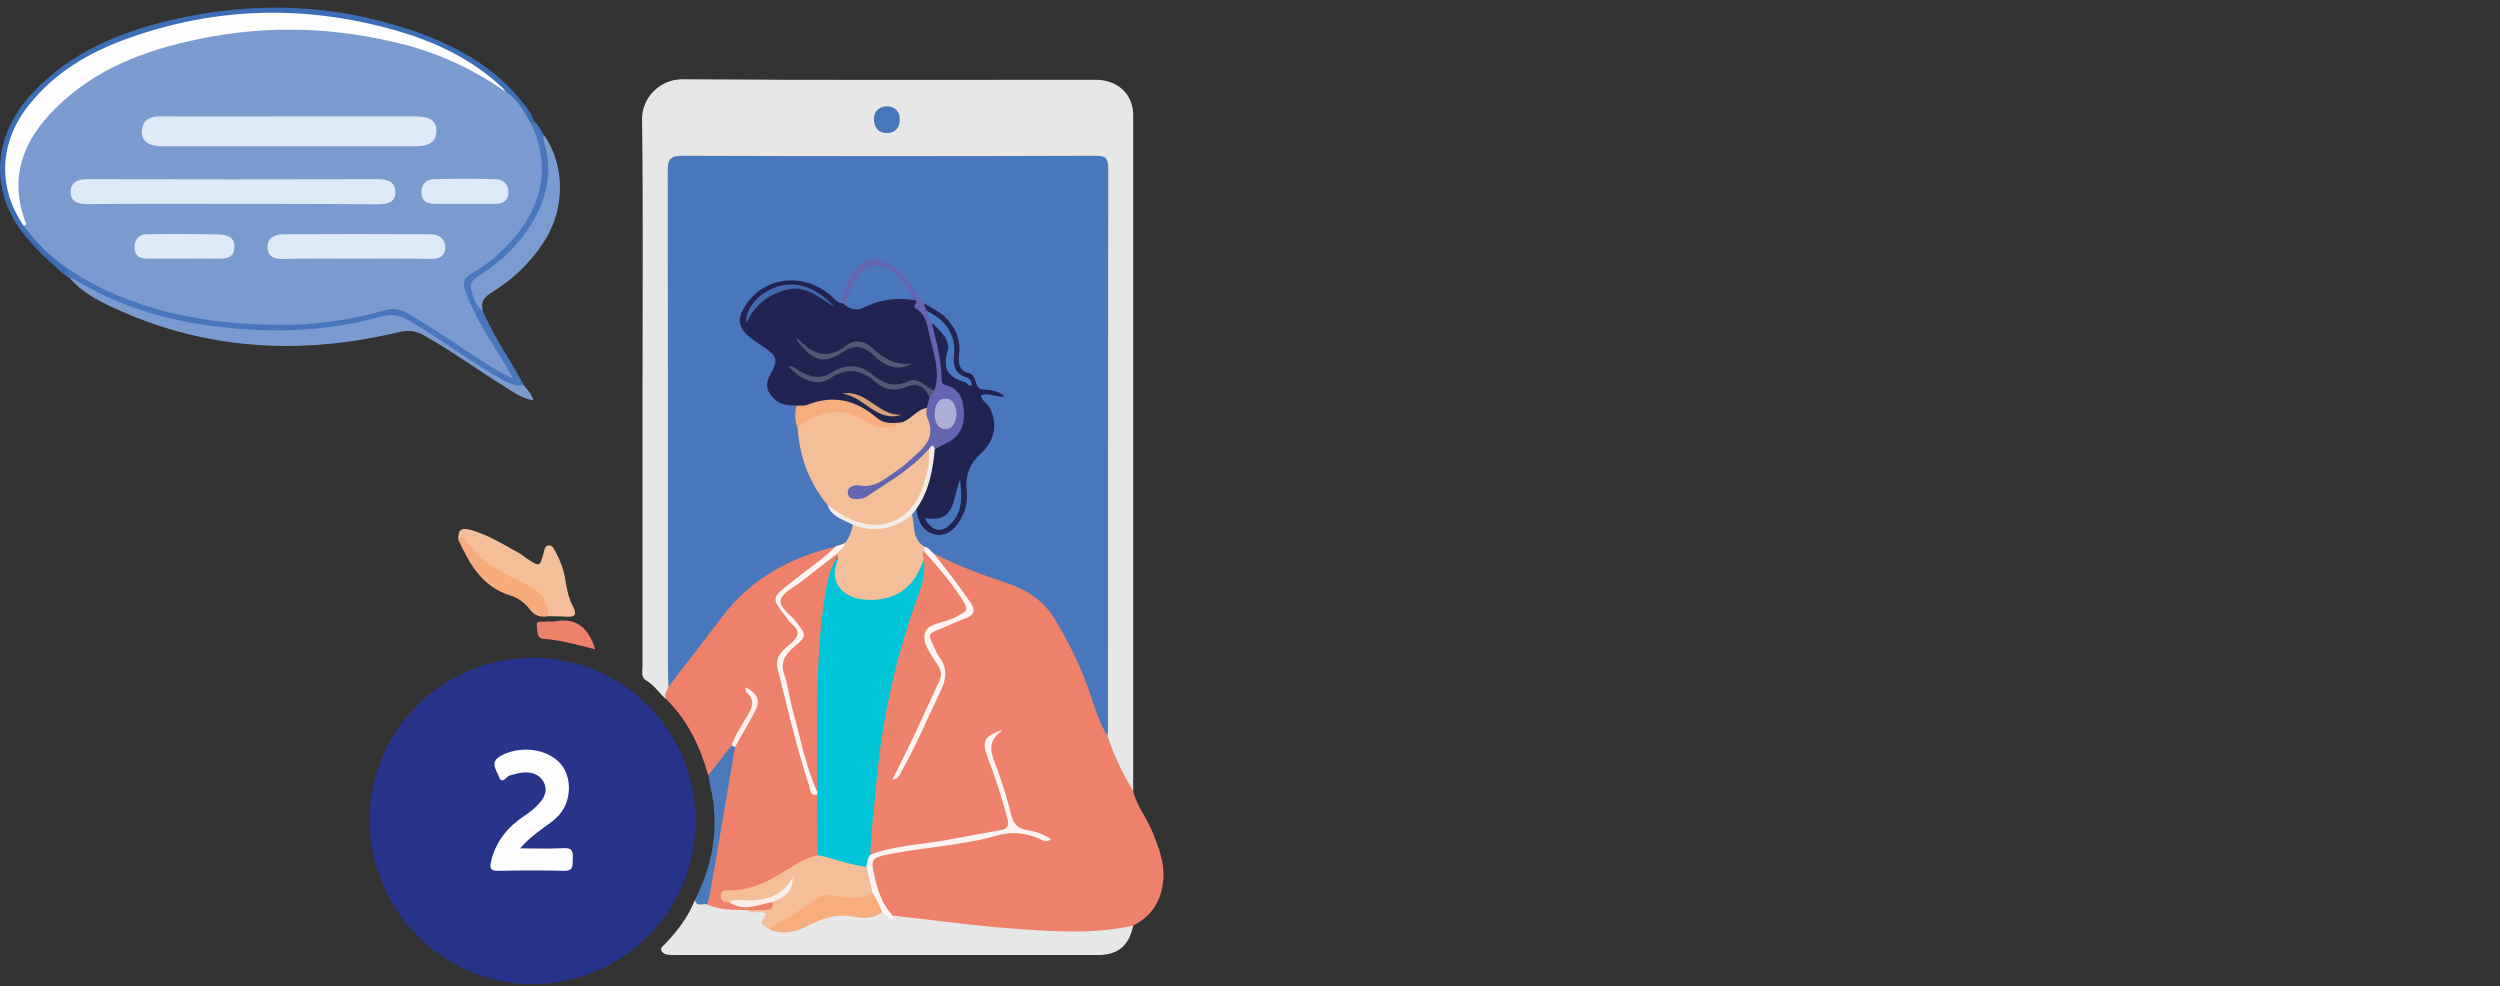
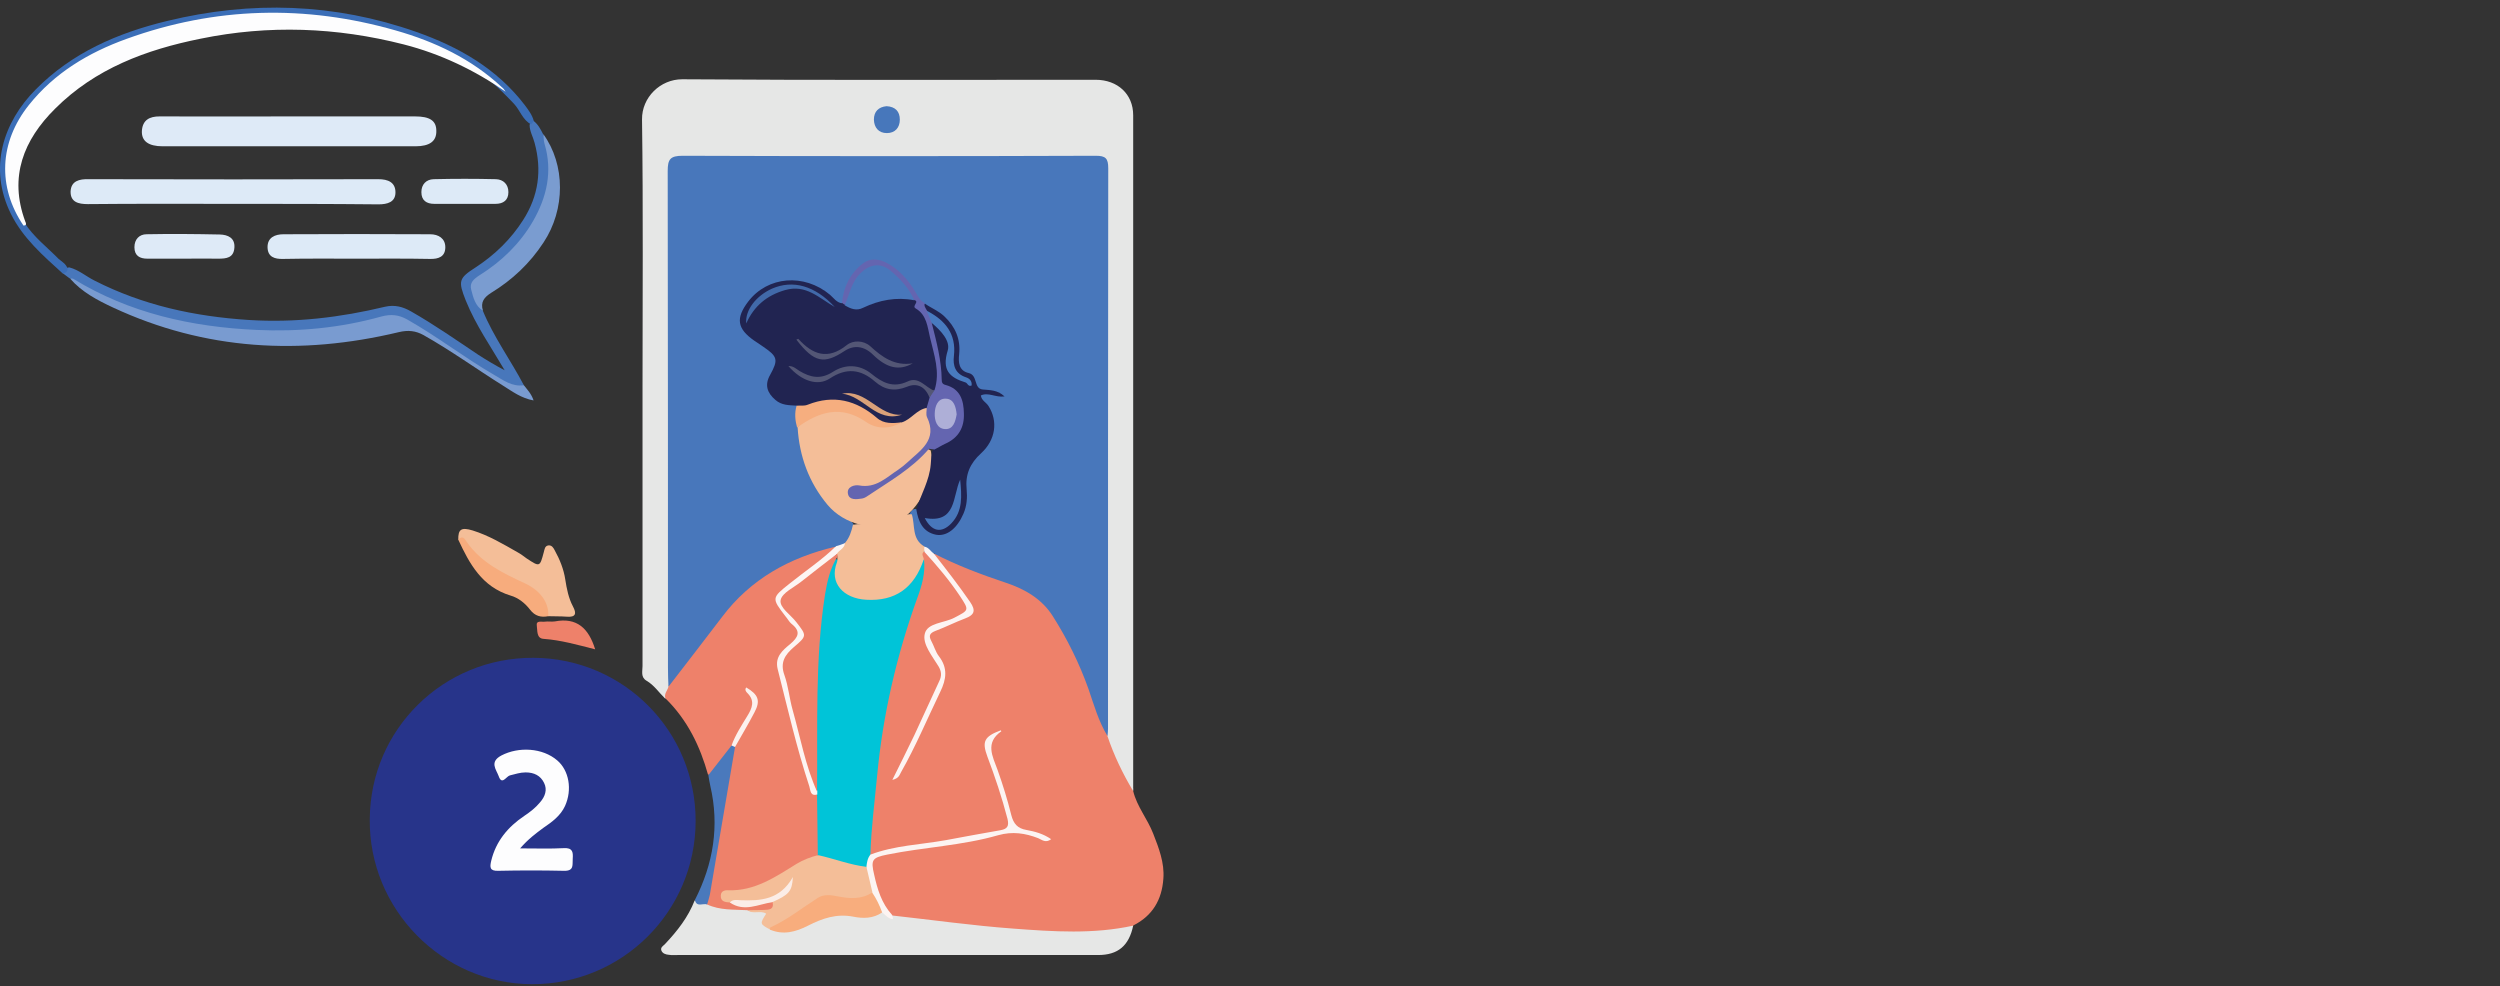
<svg xmlns="http://www.w3.org/2000/svg" width="256" height="101" viewBox="0 0 256 101" fill="none">
  <rect x="0" y="0" width="256" height="101" fill="#333333" stroke="none" />
  <g clip-path="url(#clip0_1076_5199)">
    <path d="M54.638 67.359C63.854 67.41 71.258 74.859 71.233 84.095C71.207 93.356 63.701 100.806 54.459 100.78C45.294 100.755 37.762 93.101 37.864 83.891C37.915 74.681 45.396 67.308 54.638 67.359Z" fill="#27348A" />
    <path d="M116.039 81.008C116.422 82.59 117.494 83.84 118.081 85.345C118.668 86.85 119.256 88.355 119.128 89.988C118.975 92.131 118.03 93.764 116.064 94.759C115.222 95.677 114.073 95.576 113.001 95.601C106.848 95.831 100.746 95.371 94.67 94.478C93.623 94.325 92.551 94.376 91.555 93.994C89.564 92.718 89.283 90.626 89.079 88.559C89.002 87.743 89.819 87.513 90.483 87.36C92.5 86.901 94.542 86.646 96.585 86.365C98.474 86.11 100.363 85.855 102.15 85.319C103.631 84.86 104.959 85.064 106.312 85.651L106.286 85.6C104.014 85.447 103.248 83.967 102.865 81.952C102.584 80.421 101.946 78.967 101.384 77.513C101.001 76.518 101.027 76.492 101.538 75.676C100.874 76.058 101.052 76.594 101.257 77.181C102.048 79.324 102.789 81.467 103.376 83.687C103.657 84.707 103.274 85.09 102.406 85.319C99.47 86.059 96.457 86.391 93.444 86.85C92.245 87.029 91.019 87.207 89.845 87.564C89.538 87.667 89.206 87.871 88.9 87.539C88.543 86.263 88.874 85.013 88.977 83.763C89.538 76.569 90.713 69.451 93.01 62.588C93.546 60.955 94.466 59.399 94.261 57.587C94.236 57.205 94.057 56.771 94.517 56.49C95.385 56.516 95.64 57.332 96.1 57.817C97.172 59.016 98.091 60.343 98.959 61.695C99.418 62.409 99.393 62.868 98.499 63.251C97.555 63.634 96.661 64.118 95.691 64.45C94.874 64.731 94.746 65.165 95.104 65.879C95.461 66.644 95.793 67.41 96.253 68.15C96.636 68.736 96.661 69.297 96.38 69.935C95.027 72.997 93.7 76.033 92.066 78.967C93.7 76.007 95.078 72.946 96.431 69.833C96.687 69.272 96.687 68.787 96.355 68.277C95.946 67.639 95.615 66.95 95.283 66.261C94.746 65.062 94.849 64.833 96.023 64.348C96.84 64.016 97.657 63.659 98.448 63.251C99.572 62.69 99.597 62.69 98.882 61.593C97.989 60.215 97.019 58.888 95.946 57.613C95.742 57.358 95.436 57.128 95.64 56.745C95.946 56.592 96.227 56.643 96.483 56.796C98.576 57.919 100.823 58.735 103.069 59.424C106.159 60.368 107.946 62.588 109.401 65.267C110.907 68.073 111.852 71.109 113.052 74.043C113.23 74.477 113.358 74.91 113.613 75.319C114.303 77.257 115.554 78.967 116.039 81.008Z" fill="#EE816A" />
    <path d="M116.038 81.008C114.966 79.222 114.073 77.359 113.409 75.395C113.153 74.349 113.077 73.303 113.077 72.231C113.077 54.653 113.077 37.1 113.077 19.548C113.077 19.165 113.077 18.782 113.077 18.4C113.077 16.512 113.026 16.461 111.162 16.461C97.656 16.461 84.151 16.461 70.62 16.461C68.833 16.461 68.756 16.512 68.756 18.323C68.756 34.753 68.756 51.158 68.756 67.588C68.756 68.404 68.756 69.195 68.705 70.012C68.654 70.573 68.577 71.134 68.118 71.542C67.48 70.93 66.994 70.165 66.203 69.706C65.59 69.348 65.794 68.736 65.794 68.2C65.794 58.735 65.794 49.27 65.794 39.83C65.794 30.62 65.871 21.41 65.743 12.226C65.718 9.981 67.607 8.118 69.854 8.118C83.947 8.22 98.065 8.169 112.183 8.169C114.456 8.169 116.038 9.649 116.038 11.792C116.038 34.753 116.038 57.689 116.038 80.65C116.064 80.752 116.038 80.855 116.038 81.008Z" fill="#E6E7E6" />
    <path d="M68.144 71.517C67.965 71.058 68.348 70.726 68.45 70.318C68.526 69.936 68.68 69.578 68.909 69.272C71.36 65.981 73.658 62.537 76.747 59.782C78.483 58.225 80.526 57.23 82.747 56.541C83.641 56.261 84.432 55.47 85.504 55.98C85.581 56.669 85.045 56.924 84.636 57.256C83.155 58.429 81.649 59.603 80.143 60.776C79.454 61.338 79.479 61.695 80.066 62.282C80.628 62.843 81.036 63.557 81.547 64.195C82.083 64.859 82.058 65.471 81.394 65.956C79.811 67.104 79.862 68.481 80.296 70.191C81.011 72.946 81.751 75.65 82.466 78.406C82.772 79.579 83.13 80.753 83.921 81.748C84.126 83.585 84.126 85.447 83.921 87.284C83.513 88.228 82.466 88.203 81.751 88.662C80.219 89.682 78.636 90.652 76.824 91.162C76.16 91.341 75.496 91.417 74.832 91.494C74.628 91.519 74.373 91.57 74.398 91.825C74.424 92.055 74.679 92.106 74.858 92.208C75.65 92.667 76.466 92.514 77.309 92.387C77.922 92.284 78.534 92.055 79.173 92.284C79.505 93.101 78.892 93.279 78.33 93.433C77.717 93.586 77.079 93.458 76.466 93.535C75.037 93.484 73.582 93.662 72.305 92.769C72.101 91.264 72.611 89.861 72.892 88.432C73.582 85.013 73.888 81.518 74.577 78.1C74.679 77.615 74.705 77.079 74.986 76.645C75.522 75.319 76.364 74.12 77.028 72.844C77.335 72.257 77.437 71.721 76.951 71.186C77.462 71.798 77.258 72.385 76.951 72.972C76.364 74.094 75.624 75.14 75.113 76.314C74.22 77.309 73.837 78.737 72.509 79.35C71.692 76.416 70.39 73.711 68.144 71.517Z" fill="#EE816A" />
    <path d="M72.407 92.616C73.735 93.228 75.139 93.126 76.518 93.203C76.901 93.407 77.335 93.305 77.743 93.305C78.28 93.305 78.79 93.279 78.484 94.096C78.28 94.657 78.714 94.81 79.122 94.963C80.347 95.32 81.471 95.04 82.569 94.504C84.152 93.688 85.76 93.177 87.573 93.586C88.364 93.764 89.181 93.586 89.947 93.331C90.509 93.126 90.815 93.739 91.3 93.739C95.462 94.198 99.597 94.785 103.784 95.091C107.869 95.397 111.98 95.678 116.039 94.785C115.605 96.851 114.482 97.795 112.439 97.795C98.091 97.795 83.718 97.795 69.369 97.795C69.063 97.795 68.782 97.821 68.476 97.77C68.169 97.744 67.863 97.642 67.736 97.362C67.582 97.004 67.94 96.851 68.118 96.647C69.369 95.32 70.467 93.917 71.131 92.208C71.591 92.284 72.05 92.31 72.407 92.616Z" fill="#E6E7E6" />
    <path d="M53.643 39.448C54.001 39.908 54.409 40.316 54.639 41.005C53.362 40.775 52.469 40.086 51.524 39.499C48.792 37.79 46.188 35.902 43.38 34.32C42.563 33.861 41.772 33.785 40.827 34.014C30.793 36.412 20.99 35.877 11.569 31.488C9.986 30.749 8.378 29.907 7.178 28.529C7.663 28.121 8.071 28.503 8.454 28.733C12.999 31.259 17.901 32.662 23.032 33.223C28.368 33.785 33.678 33.504 38.886 32.152C40.035 31.846 41.006 31.948 42.052 32.509C44.835 34.04 47.363 36.004 50.069 37.637C51.192 38.351 52.392 38.913 53.643 39.448Z" fill="#799BD0" />
    <path d="M53.643 39.448C52.444 39.627 51.55 38.938 50.58 38.377C47.542 36.616 44.759 34.448 41.695 32.713C40.827 32.228 40.036 32.152 39.066 32.407C34.879 33.58 30.564 33.989 26.249 33.784C19.637 33.478 13.254 32.075 7.51 28.554C7.408 28.503 7.255 28.529 7.127 28.503C6.897 28.325 6.642 28.146 6.412 27.968C6.54 27.661 6.718 27.406 7.101 27.381C8.072 27.636 8.812 28.299 9.68 28.733C14.633 31.259 19.918 32.407 25.458 32.764C30.206 33.07 34.853 32.509 39.423 31.412C40.419 31.182 41.261 31.412 42.104 31.896C44.478 33.249 46.699 34.805 48.946 36.31C49.814 36.871 50.707 37.407 51.678 37.917C50.273 35.519 48.716 33.3 47.695 30.774C46.903 28.759 46.954 28.503 48.742 27.355C50.682 26.08 52.316 24.498 53.567 22.533C55.15 20.059 55.507 17.431 54.741 14.624C54.588 14.012 54.231 13.451 54.231 12.788C54.282 12.584 54.435 12.43 54.639 12.379C55.099 12.737 55.354 13.221 55.609 13.732C57.882 18.375 55.175 23.656 51.371 26.896C50.912 27.279 50.478 27.712 49.967 27.993C48.359 28.886 48.333 29.294 49.176 31.361C49.227 31.514 49.354 31.641 49.431 31.794C50.554 34.524 52.29 36.871 53.643 39.448Z" fill="#4877BB" />
    <path d="M6.922 27.508C6.922 27.84 6.717 27.967 6.411 27.993C4.42 26.181 2.377 24.421 1.126 21.921C-1.223 17.201 0.335 12.507 3.654 9.165C7.381 5.389 12.053 3.373 17.108 2.149C25.712 0.057 34.239 0.312 42.639 3.271C46.979 4.802 50.885 7.022 53.745 10.772C54.127 11.282 54.51 11.792 54.664 12.405C54.561 12.507 54.485 12.634 54.383 12.736C53.515 12.277 53.259 11.308 52.647 10.644C52.264 10.236 51.881 9.853 51.498 9.471C48.23 6.231 44.145 4.445 39.805 3.271C30.154 0.643 20.631 1.128 11.364 4.981C8.122 6.333 5.339 8.348 3.169 11.078C0.207 14.803 0.207 18.783 2.53 22.839C3.45 24.268 4.828 25.314 6.003 26.513C6.334 26.794 6.768 27.023 6.922 27.508Z" fill="#3B6EB7" />
    <path d="M46.928 55.266C46.903 54.194 47.234 53.964 48.409 54.322C50.043 54.832 51.498 55.699 52.979 56.541C53.311 56.72 53.617 56.949 53.923 57.179C55.277 58.072 55.277 58.072 55.685 56.541C55.762 56.261 55.787 55.903 56.145 55.852C56.502 55.801 56.681 56.107 56.808 56.362C57.319 57.281 57.727 58.301 57.881 59.322C58.034 60.291 58.213 61.235 58.672 62.103C59.055 62.817 58.978 63.225 58.034 63.149C57.396 63.098 56.757 63.123 56.119 63.098C55.634 61.389 54.46 60.368 52.877 59.628C50.783 58.684 48.843 57.485 47.439 55.597C47.337 55.419 47.158 55.291 46.928 55.266Z" fill="#F4BE98" />
    <path d="M49.455 31.82C48.664 31.335 48.46 30.468 48.255 29.677C48.051 28.937 48.536 28.554 49.123 28.172C51.37 26.768 53.26 24.931 54.587 22.635C55.991 20.186 56.604 17.558 55.761 14.726C55.659 14.42 55.685 14.063 55.634 13.731C57.906 16.869 57.906 21.436 55.659 24.829C54.255 26.973 52.468 28.656 50.298 29.983C49.583 30.442 49.175 30.927 49.455 31.82Z" fill="#7A9CD0" />
    <path d="M46.929 55.266C47.363 54.756 47.618 55.215 47.797 55.495C49.278 57.639 51.55 58.71 53.796 59.756C55.303 60.47 56.222 61.669 56.145 63.098C55.379 63.251 54.767 63.073 54.282 62.435C53.771 61.772 53.082 61.21 52.265 60.981C49.354 60.088 48.078 57.741 46.929 55.266Z" fill="#F7AC7D" />
    <path d="M72.408 92.616C72 92.463 71.336 92.948 71.157 92.157C73.046 88.458 73.685 84.58 72.74 80.498C72.663 80.115 72.587 79.758 72.536 79.375C73.327 78.355 74.119 77.334 74.91 76.339C75.089 76.237 75.217 76.288 75.268 76.492C74.4 81.544 73.557 86.57 72.689 91.621C72.612 91.953 72.51 92.284 72.408 92.616Z" fill="#4A79BC" />
    <path d="M60.944 66.491C59.132 66.032 57.447 65.547 55.66 65.419C54.919 65.368 55.047 64.578 54.97 64.093C54.868 63.48 55.481 63.71 55.787 63.659C56.119 63.608 56.477 63.685 56.809 63.634C59.055 63.2 60.281 64.322 60.944 66.491Z" fill="#EE816A" />
    <path d="M53.26 86.875C54.945 86.875 56.35 86.926 57.728 86.85C58.622 86.799 58.698 87.233 58.647 87.921C58.596 88.534 58.826 89.197 57.754 89.171C55.507 89.12 53.26 89.12 51.014 89.171C50.146 89.197 50.146 88.814 50.299 88.151C50.784 86.135 52.009 84.681 53.669 83.559C54.282 83.15 54.843 82.717 55.303 82.156C55.813 81.569 56.069 80.88 55.711 80.165C55.354 79.426 54.69 79.094 53.822 79.094C53.26 79.094 52.75 79.272 52.214 79.4C51.831 79.502 51.397 80.446 51.065 79.477C50.809 78.788 50.095 78.022 51.346 77.359C53.107 76.441 55.558 76.568 57.065 77.869C58.264 78.89 58.622 80.854 57.856 82.538C57.396 83.533 56.528 84.171 55.66 84.758C54.869 85.344 54.103 85.906 53.26 86.875Z" fill="#FDFDFE" />
    <path d="M85.555 55.98C80.883 57.077 76.875 59.272 73.939 63.175C72.126 65.573 70.288 67.92 68.45 70.318C68.424 69.681 68.399 69.043 68.399 68.405C68.399 51.439 68.399 34.473 68.373 17.507C68.373 16.308 68.628 15.951 69.905 15.951C83.998 16.002 98.116 16.002 112.209 15.951C113.205 15.951 113.485 16.206 113.485 17.227C113.46 36.361 113.46 55.496 113.46 74.605C113.46 74.86 113.434 75.115 113.409 75.37C112.49 73.865 112.03 72.206 111.468 70.574C110.524 67.92 109.298 65.445 107.792 63.073C106.669 61.312 104.933 60.318 103.018 59.68C100.49 58.838 97.988 57.894 95.614 56.669C95.078 56.72 94.772 56.21 94.286 56.108C93.214 55.19 93.189 53.939 93.138 52.664C93.265 52.332 93.469 52.051 93.878 52.128C94.184 52.383 94.261 52.766 94.414 53.123C94.695 53.786 95.103 54.297 95.869 54.348C96.712 54.399 97.35 54.067 97.81 53.353C98.32 52.511 98.703 51.592 98.601 50.597C98.422 48.811 98.933 47.332 100.286 46.031C101.69 44.678 101.716 43.199 100.746 41.642C100.516 41.26 99.954 40.928 100.286 40.443C100.567 40.01 101.154 40.214 101.614 40.214C101.818 40.214 101.997 40.367 102.226 40.341C102.405 40.367 102.303 40.06 102.277 40.239C102.277 40.29 102.252 40.316 102.226 40.29C101.716 40.265 101.231 40.163 100.746 40.188C100.567 40.188 100.312 40.239 100.261 40.112C99.699 38.785 97.784 38.326 97.912 36.616C98.091 34.218 97.018 32.662 94.976 31.616C94.823 31.539 94.695 31.412 94.542 31.335C94.031 31.004 93.75 30.468 93.393 29.983C93.087 29.524 92.806 29.039 92.423 28.656C90.61 26.718 88.414 25.901 86.934 29.473C86.704 30.009 86.602 30.621 86.244 31.08C85.504 31.335 85.172 30.748 84.738 30.391C81.981 28.146 78.228 28.707 76.492 31.667C75.853 32.764 75.981 33.529 77.002 34.32C77.641 34.805 78.381 35.188 78.968 35.723C79.657 36.336 79.989 37.025 79.504 37.968C78.534 39.907 78.943 40.647 81.113 41.158C81.317 41.209 81.521 41.26 81.674 41.413C81.802 42.153 81.725 42.944 81.93 43.683C82.159 46.541 83.155 49.143 84.84 51.439C85.147 52.102 85.683 52.536 86.321 52.868C86.729 53.072 87.163 53.251 87.393 53.684C87.572 54.45 87.317 55.062 86.755 55.572C86.397 55.853 86.04 56.108 85.555 55.98Z" fill="#4877BB" />
    <path d="M83.743 87.565C83.717 85.524 83.692 83.458 83.666 81.417C83.488 81.238 83.411 81.034 83.36 80.779C83.181 73.992 83.13 67.206 84.1 60.471C84.279 59.297 84.432 58.098 85.402 57.256C86.143 57.205 85.913 57.766 85.913 58.149C85.913 59.961 86.73 60.904 88.543 61.007C89.845 61.083 91.07 60.802 92.245 60.241C93.036 59.858 93.572 59.221 93.904 58.379C94.057 57.971 94.006 57.409 94.619 57.282C94.772 58.659 94.415 59.935 93.93 61.236C91.811 67.129 90.406 73.176 89.819 79.427C89.564 82.131 89.206 84.81 89.13 87.54C89.181 88.024 89.104 88.509 88.823 88.917C86.985 88.943 85.275 88.637 83.743 87.565Z" fill="#00C4D8" />
    <path d="M94.593 57.281C93.623 60.215 91.657 61.593 88.696 61.414C86.398 61.287 84.866 59.73 85.709 57.562C85.785 57.383 85.734 57.154 85.734 56.924C85.658 56.848 85.607 56.746 85.607 56.618C85.709 56.108 86.194 55.929 86.526 55.597C86.985 55.062 87.189 54.424 87.343 53.735C88.543 53.505 89.743 53.99 90.968 53.633C91.811 53.378 92.423 52.562 93.368 52.664C93.725 53.786 93.342 55.189 94.644 55.955C94.798 56.108 94.798 56.286 94.644 56.465C94.261 56.72 94.593 57.001 94.593 57.281Z" fill="#F4BE98" />
    <path d="M88.721 88.764C88.772 88.33 88.823 87.896 89.129 87.513C91.606 86.57 94.286 86.493 96.839 86.034C98.703 85.677 100.592 85.345 102.456 85.013C103.12 84.886 103.35 84.631 103.171 83.865C102.609 81.697 101.894 79.554 101.103 77.462C100.541 75.931 100.771 75.421 102.482 74.783C102.507 74.808 102.533 74.885 102.533 74.885C100.848 76.058 101.639 77.436 102.15 78.839C102.686 80.344 103.171 81.901 103.554 83.457C103.784 84.35 104.192 84.835 105.111 84.988C105.954 85.141 106.822 85.37 107.639 85.932C107.077 86.365 106.669 85.983 106.311 85.83C104.984 85.319 103.681 85.115 102.226 85.523C98.499 86.595 94.618 86.748 90.84 87.513C89.308 87.82 89.155 88.049 89.512 89.555C89.844 91.06 90.278 92.514 91.35 93.688C91.376 93.892 91.657 94.274 91.121 94.045C90.814 93.917 90.61 93.636 90.329 93.432C89.64 92.871 89.436 92.029 89.052 91.315C88.823 90.473 88.338 89.682 88.721 88.764Z" fill="#FCF4F2" />
    <path d="M94.644 56.49C94.644 56.312 94.644 56.159 94.644 55.98C95.103 56.031 95.282 56.465 95.614 56.669C96.891 58.302 98.167 59.934 99.341 61.644C99.954 62.537 99.775 62.97 98.831 63.328C97.81 63.71 96.814 64.221 95.793 64.603C95.206 64.833 95.078 65.088 95.359 65.624C95.64 66.134 95.793 66.746 96.15 67.206C97.069 68.405 96.916 69.553 96.278 70.854C94.95 73.609 93.776 76.415 92.269 79.069C92.116 79.324 92.065 79.707 91.376 79.86C92.193 78.227 92.908 76.773 93.623 75.293C94.491 73.456 95.308 71.594 96.176 69.757C96.457 69.195 96.406 68.736 96.099 68.226C95.461 67.18 94.44 65.955 94.695 64.909C94.95 63.761 96.686 63.812 97.733 63.251C99.239 62.46 99.265 62.511 98.295 61.032C97.222 59.424 95.972 57.944 94.644 56.49Z" fill="#FDF4F3" />
    <path d="M90.789 10.873C91.683 10.925 92.142 11.409 92.142 12.251C92.142 13.068 91.657 13.629 90.815 13.629C89.972 13.629 89.513 13.068 89.487 12.251C89.487 11.409 89.972 10.95 90.789 10.873Z" fill="#4777BB" />
    <path d="M88.72 88.763C88.924 89.631 89.129 90.498 89.333 91.366C89.077 92.029 88.49 92.131 87.877 92.182C87.112 92.259 86.346 92.233 85.605 92.08C84.686 91.902 83.742 92.055 83.103 92.692C81.903 93.917 80.371 94.504 78.865 95.193C77.793 94.606 77.793 94.606 78.457 93.56C77.87 93.177 77.104 93.662 76.567 93.203C77.129 93.203 77.665 93.203 78.227 93.177C78.712 93.152 79.274 93.177 79.121 92.386C79.325 91.621 80.295 91.825 80.652 91.009C80.627 91.085 80.652 91.136 80.55 91.213C79.095 92.488 77.333 92.514 75.521 92.463C75.265 92.463 75.01 92.412 74.755 92.412C74.27 92.386 73.759 92.335 73.81 91.672C73.836 91.264 74.193 91.136 74.576 91.162C77.282 91.264 79.427 89.784 81.571 88.457C82.286 88.024 83.001 87.769 83.767 87.564C85.401 87.922 87.009 88.559 88.72 88.763Z" fill="#F4BE98" />
    <path d="M86.525 55.623C86.474 56.159 85.938 56.312 85.708 56.695C84.687 58.149 83.155 59.017 81.802 60.088C80.066 61.466 80.04 61.466 81.496 63.15C81.751 63.43 81.955 63.762 82.185 64.043C82.823 64.834 82.721 65.599 81.93 66.109C80.5 67.028 80.372 68.227 80.781 69.732C81.572 72.717 82.21 75.727 83.181 78.661C83.436 79.427 83.385 80.269 83.691 81.008C83.691 81.136 83.691 81.238 83.691 81.366C82.951 81.544 83.002 80.932 82.874 80.524C81.572 76.569 80.653 72.538 79.632 68.507C79.326 67.257 80.143 66.594 80.909 65.956C81.725 65.267 82.057 64.68 81.062 63.89C80.806 63.685 80.653 63.354 80.423 63.099C79.019 61.262 78.994 61.236 80.857 59.757C82.44 58.481 84.151 57.358 85.606 55.93C85.887 55.853 86.193 55.751 86.525 55.623Z" fill="#FDF5F3" />
    <path d="M74.731 92.412C75.038 92.08 75.421 92.157 75.804 92.182C77.872 92.259 79.863 92.157 81.191 89.81C81.114 91.289 80.782 91.621 79.072 92.386C77.642 92.59 76.212 93.432 74.731 92.412Z" fill="#FBEDE7" />
    <path d="M75.267 76.492C75.139 76.441 75.011 76.39 74.909 76.339C75.292 75.267 75.93 74.298 76.518 73.329C77.028 72.512 77.335 71.747 76.518 70.956C76.39 70.828 76.237 70.624 76.415 70.394C77.666 71.134 77.896 71.747 77.258 72.946C76.62 74.17 75.93 75.319 75.267 76.492Z" fill="#FCF1EE" />
    <path d="M78.842 95.193C78.867 95.116 78.842 94.963 78.893 94.963C80.654 94.172 82.161 92.948 83.769 91.927C84.382 91.545 85.122 91.647 85.863 91.8C87.011 92.029 88.237 92.106 89.309 91.392C89.743 92.029 90.075 92.718 90.331 93.433C89.411 94.07 88.365 94.07 87.369 93.866C85.658 93.535 84.203 94.045 82.748 94.785C81.497 95.423 80.22 95.78 78.842 95.193Z" fill="#F8AD7D" />
-     <path d="M6.922 27.508C5.161 26.284 3.654 24.804 2.403 23.069C0.259 17.38 2.582 13.119 6.871 9.573C10.573 6.486 14.964 4.802 19.611 3.782C28.011 1.945 36.308 2.327 44.452 5.159C47.158 6.103 49.635 7.481 51.779 9.369C53.005 10.185 53.694 11.435 54.383 12.685C56.987 18.12 54.715 22.89 50.605 26.386C49.864 27.024 49.048 27.559 48.205 28.07C47.465 28.503 47.388 28.988 47.643 29.753C48.562 32.381 50.094 34.652 51.524 37.025C51.83 37.509 52.111 38.02 52.545 38.759C50.886 37.968 49.533 37.127 48.231 36.234C46.112 34.83 44.018 33.402 41.822 32.126C41.056 31.692 40.316 31.514 39.423 31.769C35.874 32.789 32.197 33.3 28.547 33.274C20.887 33.198 13.484 31.845 6.922 27.508Z" fill="#7A9BD0" />
    <path d="M51.778 9.394C48.586 7.175 45.114 5.516 41.336 4.547C34.442 2.786 27.524 2.531 20.554 3.96C14.963 5.083 9.754 7.022 5.644 11.129C2.427 14.318 0.895 18.094 2.58 22.661C2.657 22.839 2.785 23.095 2.402 23.095C-0.279 19.14 -0.075 14.548 2.963 10.746C5.593 7.455 9.065 5.389 12.946 3.986C22.035 0.694 31.251 0.465 40.519 3.118C44.552 4.266 48.28 6.027 51.395 8.935C51.548 9.037 51.65 9.216 51.778 9.394Z" fill="#FDFDFE" />
    <path d="M81.573 41.54C80.807 41.489 80.041 41.515 79.403 40.953C78.535 40.214 78.28 39.397 78.867 38.377C79.71 36.846 79.633 36.514 78.178 35.519C77.871 35.315 77.539 35.086 77.233 34.881C75.471 33.657 75.318 32.585 76.62 30.876C78.612 28.274 82.339 27.968 84.994 30.187C85.377 30.519 85.658 30.978 86.22 31.055C86.424 31.029 86.603 31.029 86.807 31.08C87.573 31.386 88.262 31.157 89.002 30.927C90.56 30.391 92.117 29.907 93.751 30.621C95.283 32.636 95.87 35.009 96.151 37.458C96.253 38.351 96.585 39.295 95.794 40.06C94.364 39.321 92.934 39.091 91.3 39.601C90.611 39.831 89.947 39.014 89.334 38.581C87.956 37.535 86.526 37.458 85.122 38.428C84.254 39.04 83.386 38.938 82.492 38.555C82.058 38.377 81.752 37.994 81.42 37.943C81.701 37.968 81.931 38.3 82.288 38.479C83.309 38.963 84.254 39.091 85.275 38.402C86.603 37.484 88.007 37.56 89.258 38.555C90.407 39.474 91.53 40.035 93.087 39.295C94.007 38.861 94.823 39.448 95.436 40.673C95.462 41.081 95.308 41.464 95.053 41.795C94.16 42.459 93.343 43.249 92.194 43.53C90.994 43.785 89.922 43.479 89.002 42.714C87.343 41.336 85.479 41.03 83.411 41.668C82.799 41.821 82.16 41.974 81.573 41.54Z" fill="#212451" />
-     <path d="M92.347 43.25C93.317 42.944 93.853 41.949 94.9 41.77C95.385 42.637 95.334 43.632 95.614 44.551C95.716 44.883 95.512 45.214 95.257 45.469C93.597 47.23 91.836 48.862 89.615 49.934C89.257 50.113 88.9 50.113 88.517 50.087C88.109 50.062 87.674 49.985 87.368 50.521C87.904 50.929 88.389 50.699 88.849 50.419C90.738 49.296 92.678 48.25 94.159 46.566C94.415 46.26 94.721 45.724 95.308 46.133C95.895 48.735 94.185 52.307 91.836 53.429C89.589 54.501 86.449 53.735 84.739 51.694C82.824 49.398 81.853 46.719 81.675 43.76C82.824 42.178 85.147 41.413 86.934 42C87.649 42.229 88.313 42.612 89.002 42.944C90.074 43.53 91.198 43.607 92.347 43.25Z" fill="#F4BE98" />
+     <path d="M92.347 43.25C93.317 42.944 93.853 41.949 94.9 41.77C95.716 44.883 95.512 45.214 95.257 45.469C93.597 47.23 91.836 48.862 89.615 49.934C89.257 50.113 88.9 50.113 88.517 50.087C88.109 50.062 87.674 49.985 87.368 50.521C87.904 50.929 88.389 50.699 88.849 50.419C90.738 49.296 92.678 48.25 94.159 46.566C94.415 46.26 94.721 45.724 95.308 46.133C95.895 48.735 94.185 52.307 91.836 53.429C89.589 54.501 86.449 53.735 84.739 51.694C82.824 49.398 81.853 46.719 81.675 43.76C82.824 42.178 85.147 41.413 86.934 42C87.649 42.229 88.313 42.612 89.002 42.944C90.074 43.53 91.198 43.607 92.347 43.25Z" fill="#F4BE98" />
    <path d="M94.696 31.08C95.334 31.539 96.1 31.82 96.713 32.407C97.836 33.478 98.373 34.728 98.219 36.259C98.117 37.127 98.194 37.968 99.189 38.198C100.16 38.428 99.675 39.78 100.619 39.882C101.36 39.959 102.126 39.907 102.866 40.596C101.947 40.724 101.206 40.137 100.441 40.494C100.492 41.005 101.002 41.209 101.232 41.591C102.202 43.122 101.972 45.035 100.466 46.413C99.317 47.459 98.832 48.607 98.985 50.112C99.062 50.954 99.011 51.796 98.653 52.613C98.015 54.092 96.968 54.96 95.845 54.756C94.466 54.475 94.032 53.378 93.828 52.154C94.313 50.623 95.181 49.194 95.309 47.536C95.36 47.051 95.334 46.515 95.539 46.056C95.871 45.52 96.483 45.342 96.968 45.035C98.909 43.76 98.909 41.106 96.943 39.856C96.585 39.627 96.228 39.423 96.203 38.912C96.126 37.101 95.82 35.315 95.232 33.58C95.181 33.453 95.258 33.325 95.283 33.223C95.794 32.789 96.075 33.274 96.305 33.555C97.07 34.55 97.76 35.57 97.249 36.922C96.968 37.662 97.3 38.147 97.964 38.453C98.296 38.606 98.602 38.81 98.985 38.938C97.632 38.53 97.249 37.611 97.428 36.285C97.607 34.83 96.866 33.759 95.845 32.84C95.488 32.534 95.079 32.279 94.773 31.948C94.594 31.667 94.364 31.412 94.696 31.08Z" fill="#212451" />
    <path d="M95.41 33.07C95.895 34.983 96.405 36.897 96.431 38.887C96.431 39.168 96.507 39.346 96.839 39.423C98.346 39.831 98.678 41.005 98.703 42.331C98.754 43.76 98.167 44.831 96.788 45.444C96.405 45.622 96.048 45.852 95.691 46.031C95.486 46.005 95.308 45.979 95.129 45.954C93.367 48.02 91.019 49.322 88.823 50.801C88.644 50.929 88.44 51.031 88.236 51.056C87.7 51.133 86.959 51.235 86.832 50.572C86.678 49.832 87.521 49.628 87.955 49.704C89.691 50.036 90.763 48.888 92.014 48.072C92.32 47.867 92.627 47.612 92.908 47.357C94.235 46.107 96.048 45.061 94.925 42.714C94.797 42.433 94.899 42.05 94.899 41.719C95.001 41.362 95.103 41.005 95.206 40.673C95.333 40.418 95.308 40.035 95.691 39.959C96.303 38.096 95.639 36.31 95.231 34.55C94.976 33.478 94.899 32.254 93.776 31.59C93.316 31.335 94.21 30.901 93.623 30.723C92.729 30.187 92.346 29.167 91.58 28.478C90.023 27.049 88.797 27.202 87.674 29.039C87.24 29.753 87.342 30.723 86.5 31.208C86.397 31.157 86.321 31.08 86.219 31.004C86.372 29.371 87.061 27.993 88.338 26.998C89.155 26.36 90.099 26.513 90.942 26.998C92.116 27.661 92.959 28.631 93.674 29.779C93.954 30.238 94.159 30.774 94.695 31.029C94.593 31.31 94.771 31.539 94.899 31.769C95.103 32.228 95.665 32.483 95.41 33.07Z" fill="#6465B0" />
    <path d="M92.346 43.25C91.121 43.938 89.819 43.989 88.67 43.199C86.117 41.438 83.87 42.153 81.623 43.785C81.419 43.045 81.343 42.306 81.572 41.54C81.955 41.515 82.364 41.591 82.721 41.438C85.376 40.392 87.674 40.979 89.793 42.79C90.508 43.428 91.453 43.352 92.346 43.25Z" fill="#F6AE7F" />
-     <path d="M95.129 46.005C95.206 45.8 95.333 45.622 95.563 45.648C95.64 45.673 95.665 45.928 95.716 46.056C95.512 48.199 95.129 50.291 93.827 52.128C93.674 52.306 93.546 52.51 93.393 52.689C91.58 54.194 89.589 54.577 87.368 53.76C86.398 53.199 85.147 52.97 84.738 51.694C85.964 52.612 87.266 53.454 88.798 53.684C91.376 54.067 93.572 52.612 94.491 49.857C94.925 48.632 95.257 47.331 95.129 46.005Z" fill="#F4EDE7" />
    <path d="M83.666 81.059C82.466 78.38 81.955 75.498 81.164 72.691C80.832 71.518 80.73 70.267 80.321 69.119C79.862 67.844 80.373 67.053 81.292 66.262C82.645 65.114 82.619 65.088 81.547 63.711C80.96 62.945 79.785 62.206 79.939 61.44C80.092 60.7 81.292 60.164 82.058 59.552C83.283 58.583 84.508 57.639 85.734 56.695C85.734 56.771 85.759 56.848 85.785 56.95C85.019 58.149 84.713 59.476 84.483 60.879C83.436 67.589 83.743 74.324 83.666 81.059Z" fill="#EE816A" />
    <path d="M29.745 11.92C33.983 11.92 38.247 11.92 42.485 11.92C44.017 11.92 44.68 12.354 44.68 13.4C44.706 14.446 44.017 14.981 42.536 14.981C33.907 14.981 25.303 14.981 16.674 14.981C15.193 14.981 14.478 14.446 14.529 13.4C14.605 12.277 15.32 11.92 16.342 11.92C20.835 11.945 25.303 11.92 29.745 11.92Z" fill="#DEEAF7" />
    <path d="M23.747 20.875C18.82 20.875 13.893 20.849 8.991 20.901C8.021 20.901 7.204 20.696 7.229 19.599C7.28 18.528 8.123 18.324 9.067 18.349C18.948 18.375 28.828 18.375 38.734 18.349C39.755 18.349 40.495 18.681 40.495 19.701C40.495 20.696 39.678 20.926 38.759 20.926C33.755 20.875 28.751 20.875 23.747 20.875Z" fill="#DDEAF7" />
    <path d="M36.511 26.488C34.01 26.488 31.508 26.463 29.006 26.514C28.112 26.539 27.423 26.309 27.397 25.34C27.372 24.32 28.163 23.988 29.031 23.988C34.035 23.962 39.039 23.962 44.043 23.988C44.911 23.988 45.6 24.422 45.6 25.314C45.6 26.284 44.911 26.539 44.017 26.514C41.515 26.463 39.013 26.488 36.511 26.488Z" fill="#DDEAF7" />
    <path d="M18.922 26.488C17.645 26.488 16.369 26.488 15.092 26.488C14.301 26.488 13.765 26.181 13.765 25.314C13.765 24.497 14.275 23.987 15.016 23.987C17.518 23.936 20.02 23.962 22.522 24.013C23.313 24.038 24.079 24.345 24.002 25.365C23.926 26.411 23.185 26.488 22.343 26.488C21.22 26.462 20.071 26.488 18.922 26.488Z" fill="#DEEAF7" />
    <path d="M47.542 20.875C46.52 20.875 45.499 20.875 44.478 20.875C43.661 20.875 43.15 20.518 43.15 19.676C43.15 18.885 43.636 18.375 44.401 18.349C46.52 18.298 48.639 18.298 50.784 18.349C51.55 18.375 52.06 18.885 52.06 19.676C52.06 20.492 51.55 20.875 50.733 20.875C49.661 20.875 48.614 20.875 47.542 20.875Z" fill="#DDEAF7" />
    <path d="M86.5 31.258C87.011 30.11 87.189 28.809 88.21 27.89C89.181 26.997 90.253 26.895 91.274 27.788C92.244 28.63 93.112 29.549 93.623 30.748C91.785 30.391 90.049 30.722 88.389 31.513C87.7 31.87 87.087 31.615 86.5 31.258Z" fill="#4877BB" />
    <path d="M95.666 40.01C95.513 40.239 95.334 40.494 95.181 40.724C94.772 39.601 93.904 39.168 92.883 39.601C91.606 40.112 90.585 39.933 89.59 39.066C88.134 37.79 86.653 37.637 84.969 38.759C83.718 39.576 82.058 39.015 80.731 37.484C81.241 37.458 81.547 37.79 81.879 37.994C83.003 38.657 84.024 38.887 85.3 38.071C86.526 37.28 88.007 37.28 89.232 38.275C90.355 39.193 91.453 39.754 92.934 39.066C94.083 38.504 94.772 39.678 95.666 40.01Z" fill="#535675" />
    <path d="M93.47 37.203C92.091 37.994 90.814 37.713 89.385 36.31C88.466 35.417 87.444 35.315 86.5 35.928C84.381 37.331 83.385 37.152 81.547 34.779C81.624 34.754 81.726 34.677 81.751 34.703C83.206 36.31 84.764 36.897 86.704 35.341C87.368 34.805 88.44 34.856 89.104 35.443C90.329 36.565 91.606 37.509 93.47 37.203Z" fill="#535675" />
    <path d="M85.478 31.438C83.87 30.519 82.543 29.09 80.398 29.703C78.534 30.238 77.207 31.335 76.415 33.121C76.287 31.769 77.411 30.29 79.07 29.55C81.189 28.631 83.462 29.244 85.478 31.438Z" fill="#4169A9" />
    <path d="M92.372 42.459C89.742 43.352 88.465 40.52 86.219 40.316C88.721 39.805 89.997 42.688 92.372 42.459Z" fill="#DAA179" />
    <path d="M95.41 33.07C95.231 32.662 95.078 32.228 94.899 31.82C96.789 32.789 97.938 34.193 97.682 36.438C97.555 37.458 97.835 38.275 98.908 38.632C99.291 38.759 99.546 39.014 99.495 39.474C99.138 39.627 99.086 39.244 98.882 39.167C97.223 38.657 96.431 37.892 97.044 35.902C97.35 34.907 96.329 33.835 95.41 33.07Z" fill="#487ABF" />
    <path d="M94.695 53.046C97.963 53.633 97.529 50.827 98.321 49.117C98.474 50.75 98.627 52.332 97.401 53.607C96.406 54.628 95.41 54.449 94.695 53.046Z" fill="#4877BB" />
    <path d="M97.962 42.433C97.835 43.148 97.63 43.99 96.762 43.938C95.945 43.888 95.69 43.071 95.716 42.331C95.741 41.591 96.022 40.775 96.865 40.826C97.681 40.852 97.886 41.668 97.962 42.433Z" fill="#AEAFD7" />
  </g>
  <defs>
    <clipPath id="clip0_1076_5199">
      <rect width="256" height="100" fill="white" transform="translate(0 0.78)" />
    </clipPath>
  </defs>
</svg>